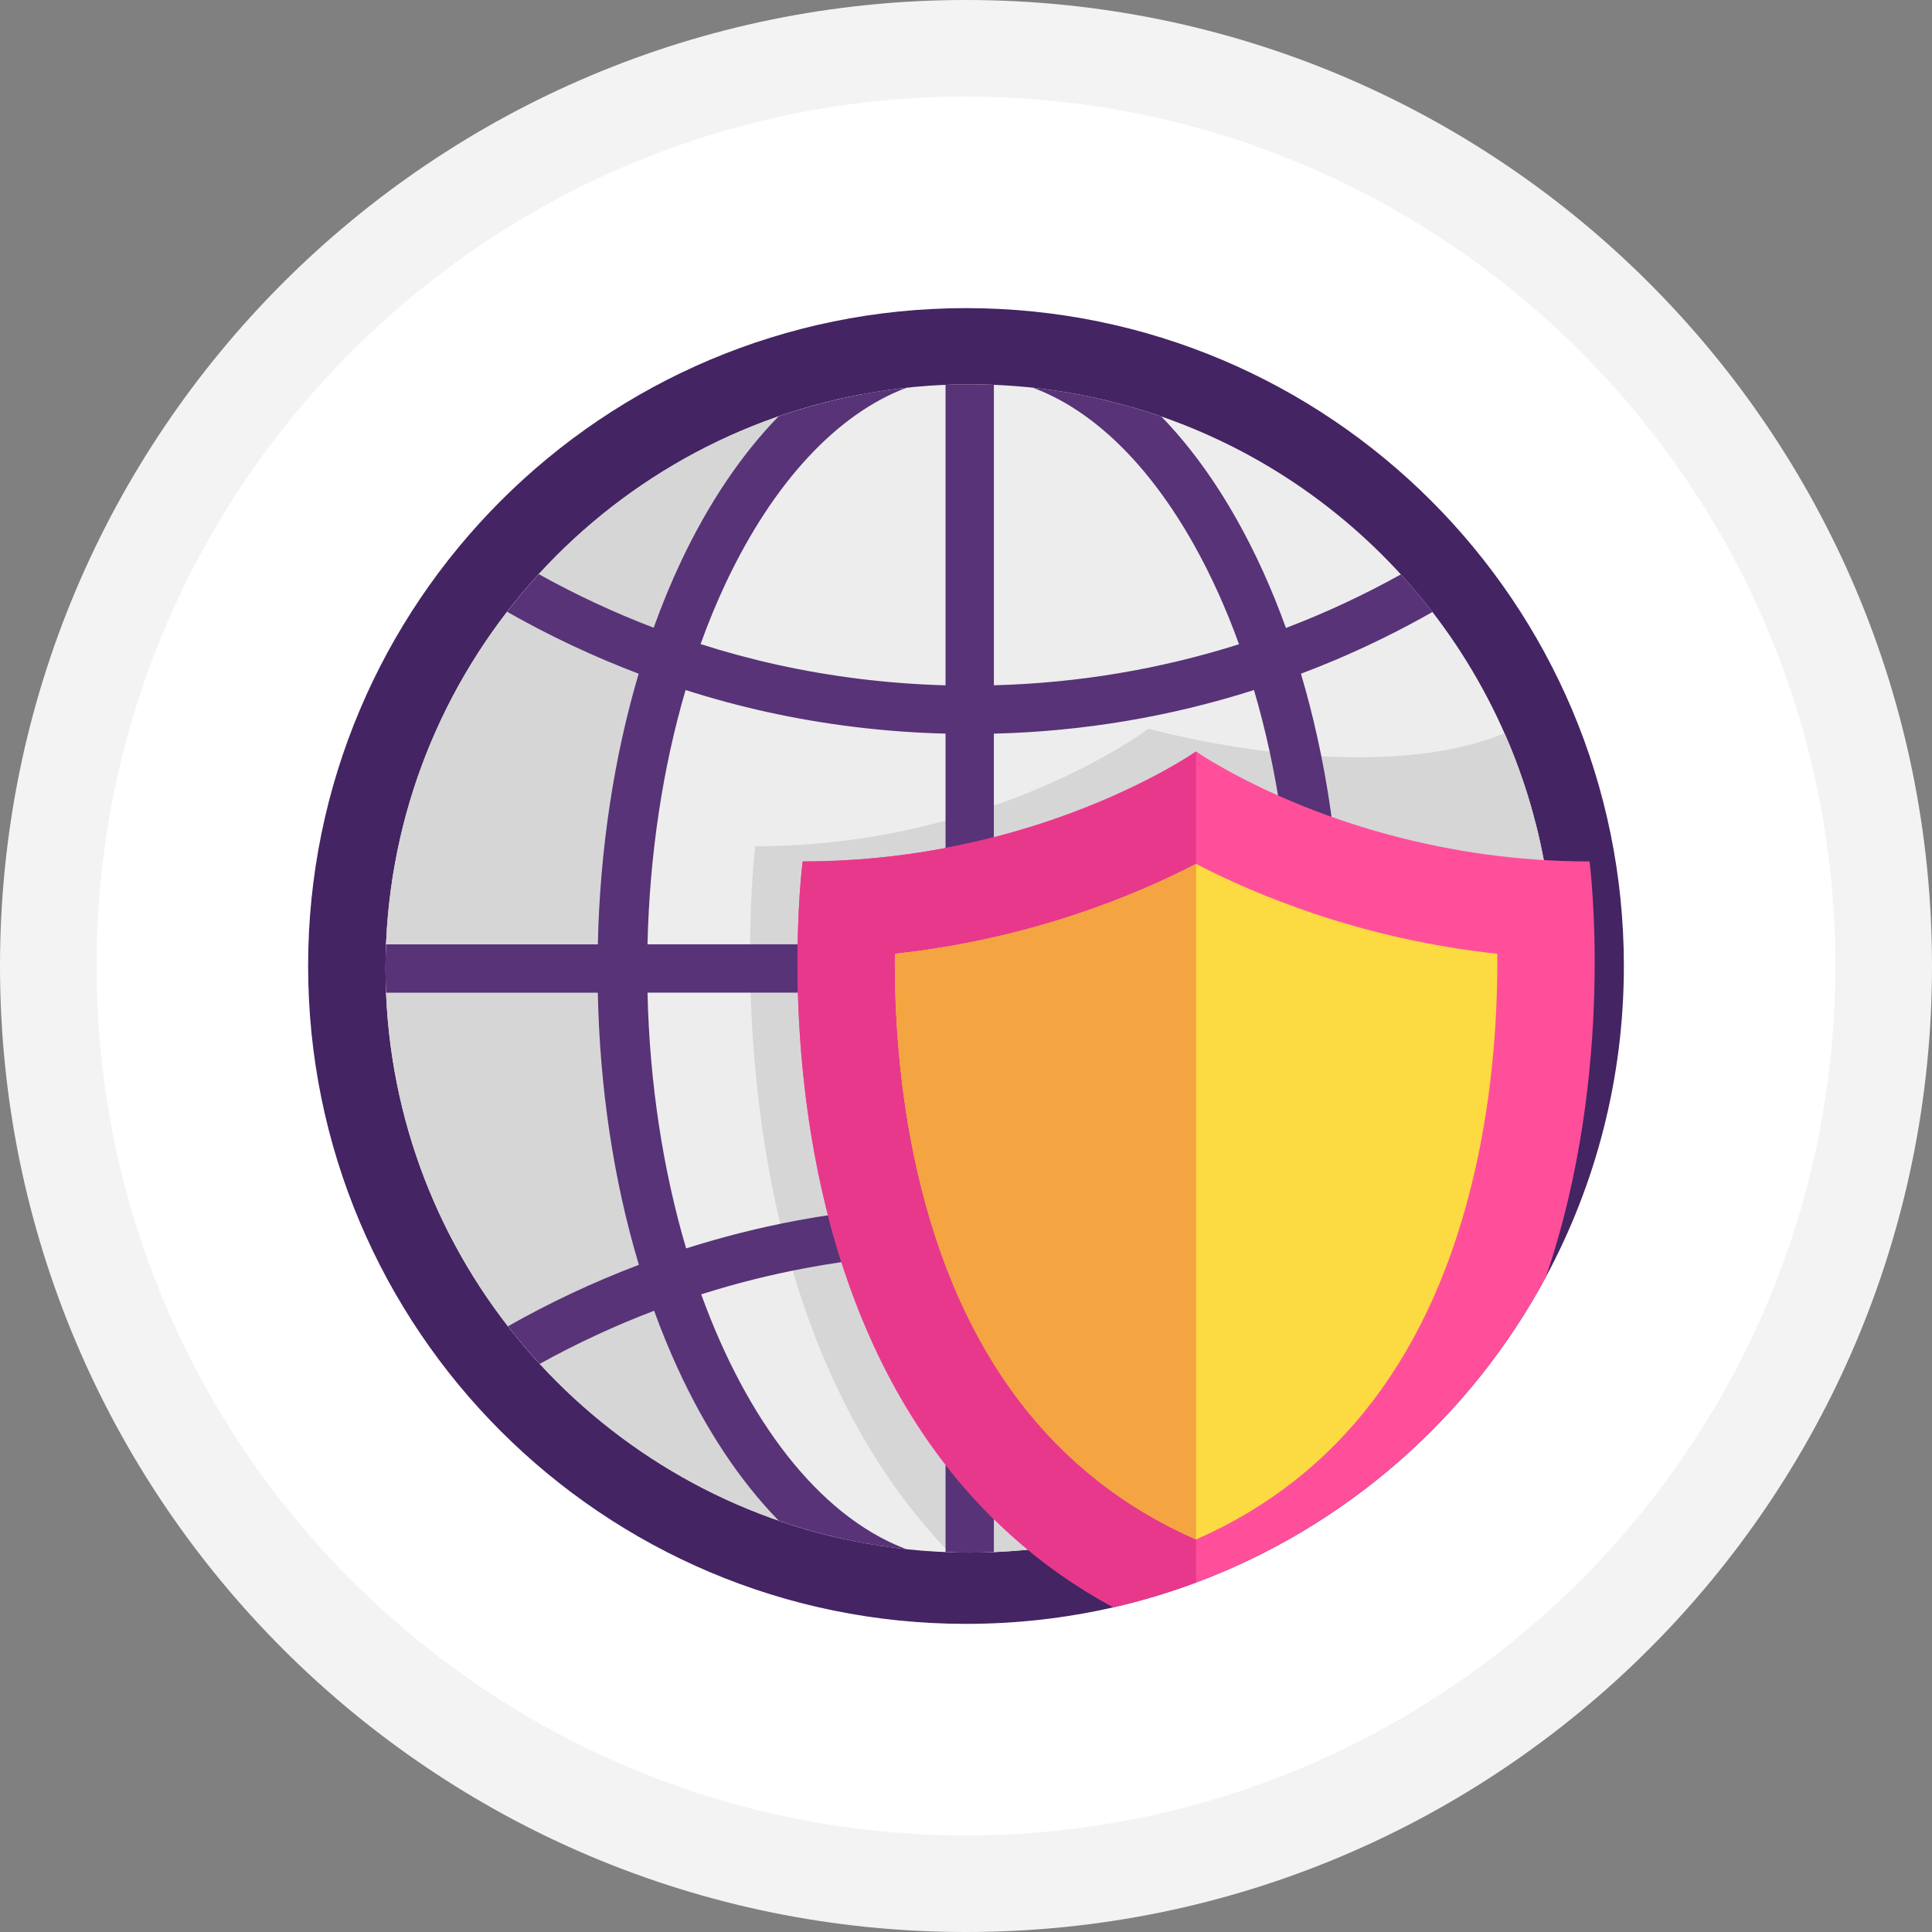
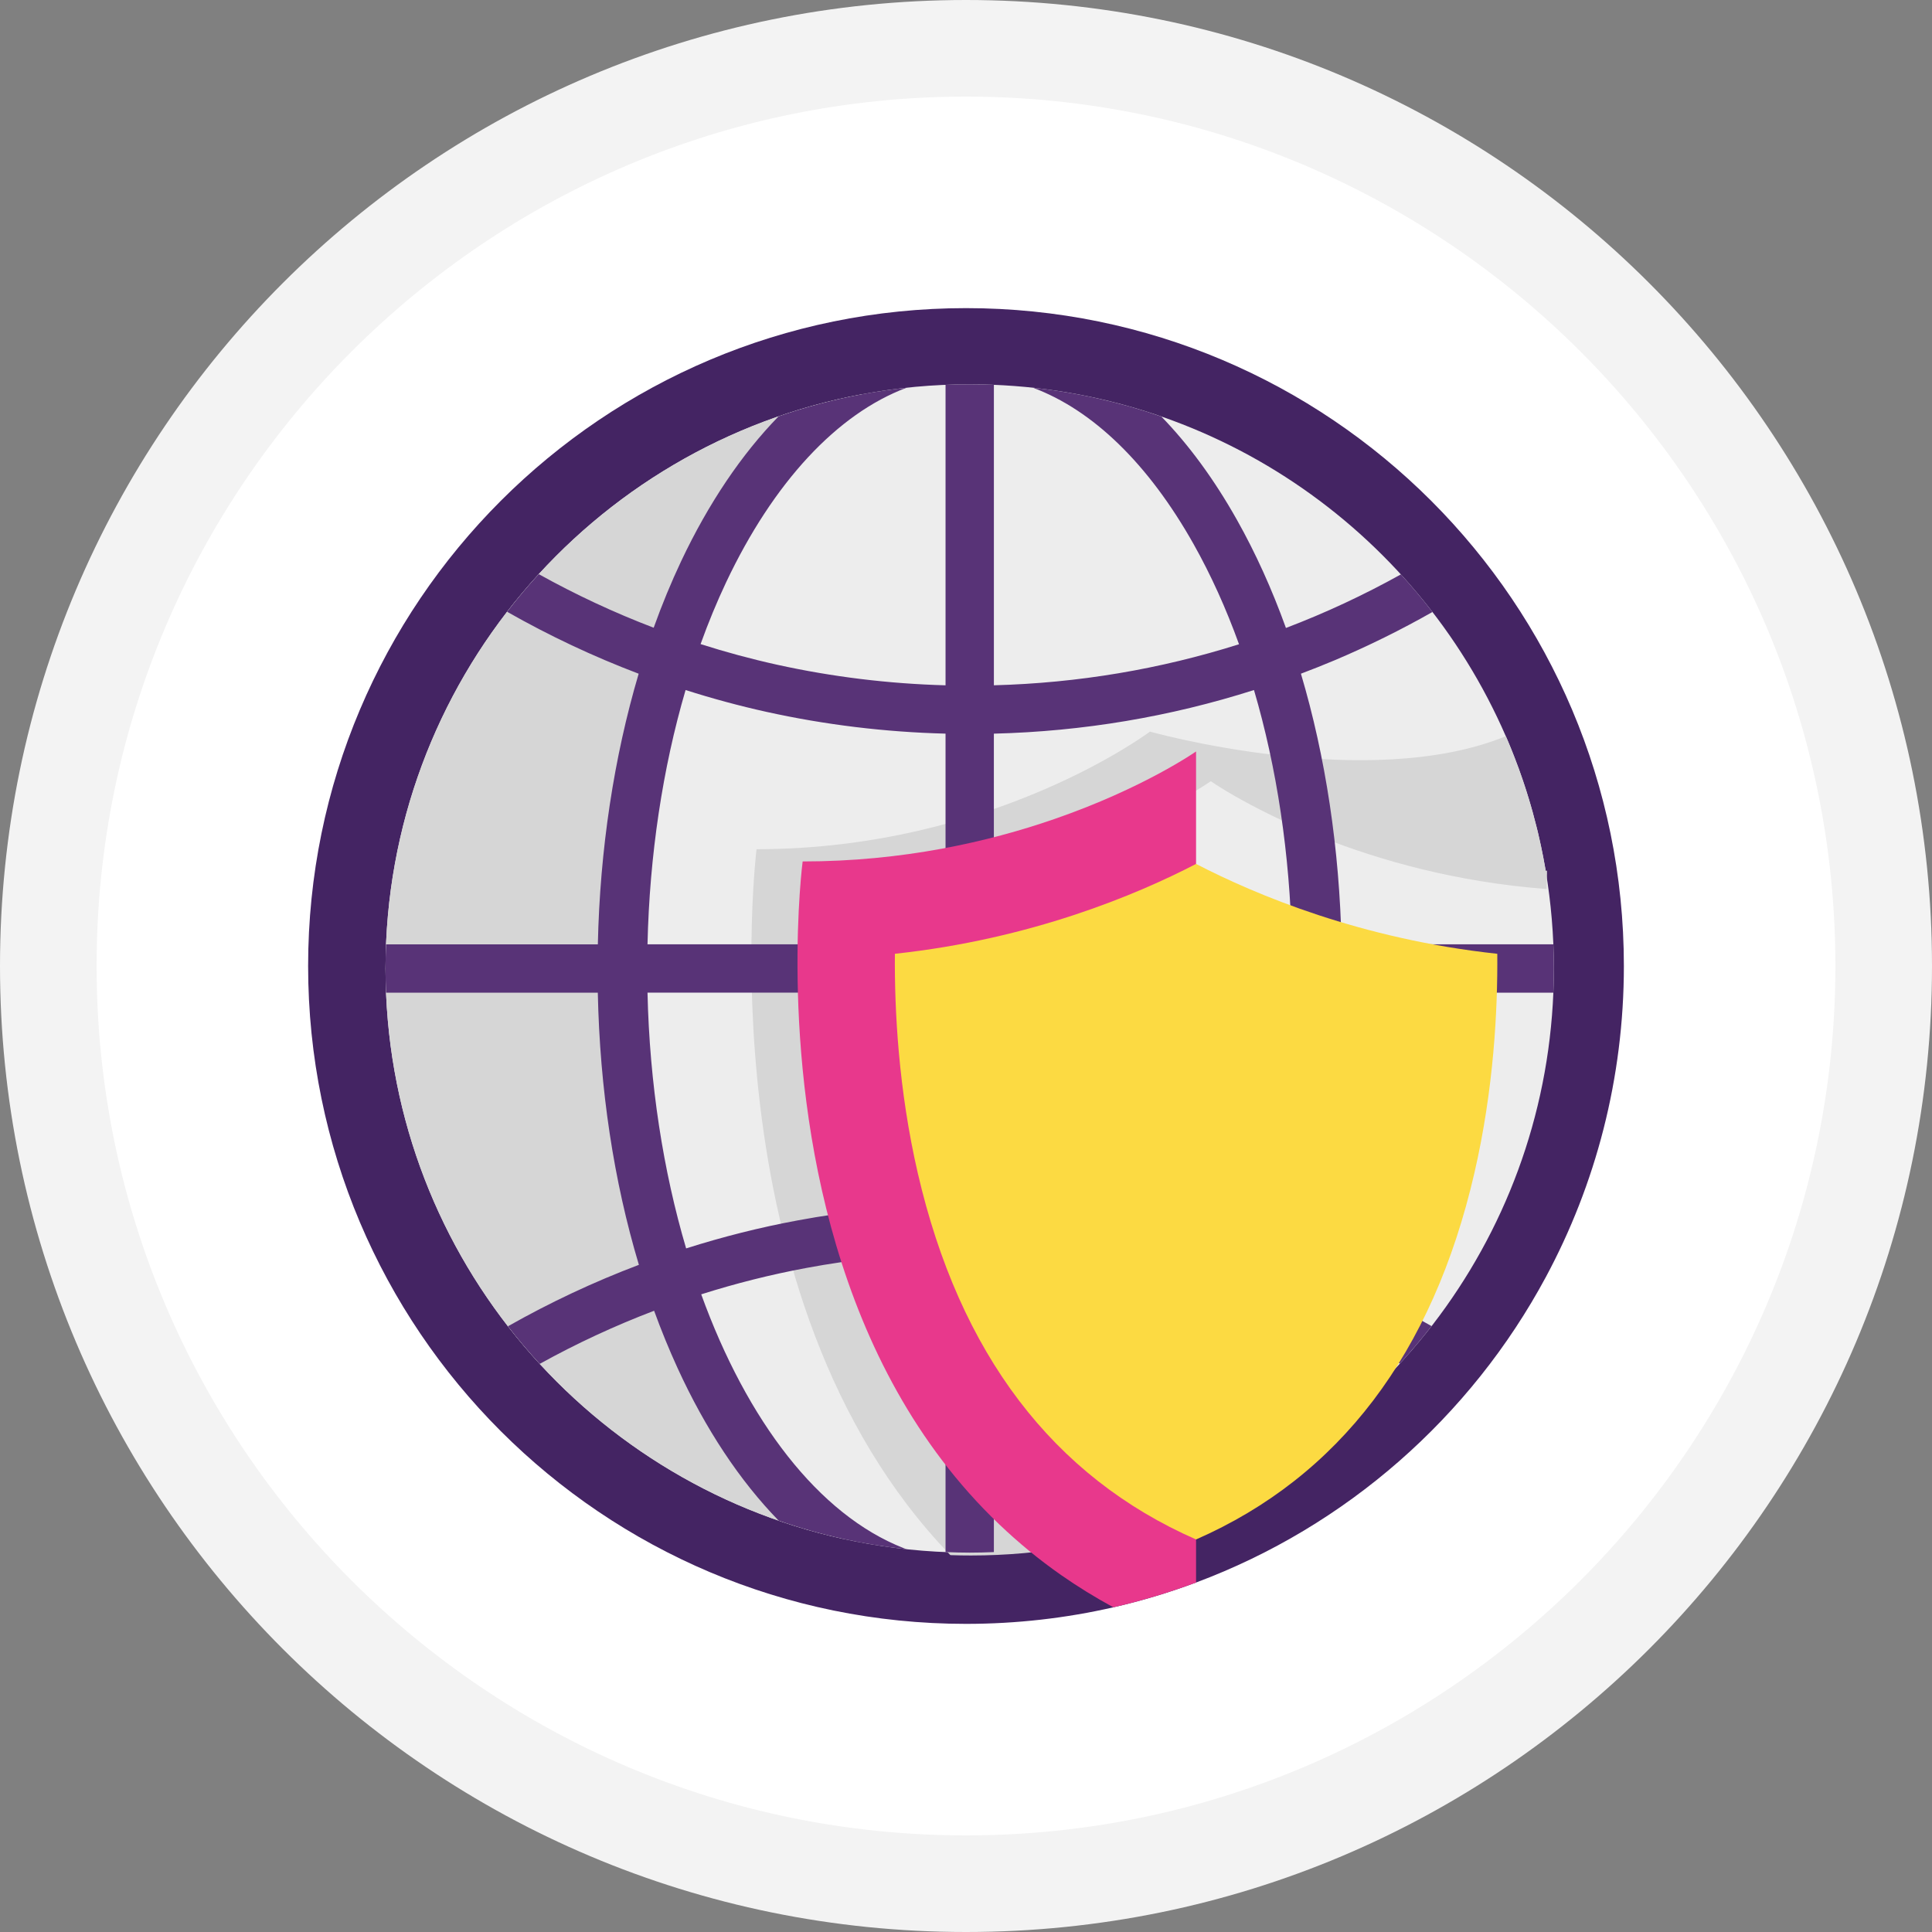
<svg xmlns="http://www.w3.org/2000/svg" id="Layer_1" x="0px" y="0px" width="200px" height="200px" viewBox="0 0 200 200" xml:space="preserve">
  <rect x="0" y="0" width="200" height="200" fill="#808080" stroke="none" />
  <g>
    <path fill="#FFFFFF" d="M100,195c-52.383,0-95-42.617-95-95C5,47.617,47.617,5,100,5s95,42.617,95,95  C195,152.382,152.383,195,100,195z" />
    <path fill="#F3F3F3" d="M100,10c49.626,0,90,40.374,90,90c0,49.625-40.374,90-90,90s-90-40.375-90-90C10,50.374,50.374,10,100,10   M100,0C44.771,0,0,44.771,0,100c0,55.228,44.771,100,100,100c55.229,0,100-44.771,100-100C200,44.771,155.229,0,100,0L100,0z" />
  </g>
  <g>
    <path fill="#442463" d="M168.103,100c0,11.647-2.924,22.61-8.077,32.198c-7.781,14.476-20.648,25.814-36.209,31.624  c-2.771,1.034-5.629,1.896-8.559,2.566c-4.903,1.122-10.012,1.714-15.258,1.714c-37.612,0-68.103-30.489-68.103-68.103  c0-37.612,30.49-68.102,68.103-68.102S168.103,62.388,168.103,100z" />
    <path fill="#EDEDED" d="M160.854,100.258c0,26.104-16.543,48.344-39.714,56.812c-6.474,2.366-13.465,3.655-20.756,3.655  c-0.697,0-1.393-0.011-2.085-0.036c-3.772-0.128-7.453-0.601-11.02-1.384c-27.096-5.985-47.368-30.149-47.368-59.047  c0-29.609,21.279-54.248,49.381-59.454c3.594-0.67,7.302-1.019,11.091-1.019c24.851,0,46.201,14.994,55.499,36.429  c0.045,0.103,0.09,0.205,0.133,0.308c0.028,0.068,0.057,0.131,0.085,0.198c0.097,0.226,0.188,0.451,0.282,0.679  c0.062,0.152,0.123,0.305,0.184,0.458c0.087,0.212,0.17,0.426,0.251,0.64c0.275,0.706,0.536,1.42,0.78,2.14  c0.072,0.209,0.143,0.415,0.209,0.624c0.069,0.208,0.139,0.419,0.206,0.631c0.094,0.294,0.186,0.592,0.275,0.889  c0.058,0.189,0.113,0.375,0.166,0.564c0.069,0.233,0.136,0.467,0.2,0.701c0.137,0.495,0.268,0.989,0.392,1.487  c0.048,0.186,0.092,0.375,0.14,0.561c0.014,0.07,0.03,0.136,0.047,0.201c0.048,0.199,0.092,0.396,0.136,0.598  c0.057,0.239,0.109,0.481,0.159,0.72c0.078,0.367,0.156,0.734,0.225,1.104c0.062,0.322,0.12,0.645,0.179,0.97  c0.027,0.153,0.055,0.309,0.08,0.465C160.564,93.437,160.854,96.815,160.854,100.258z" />
    <path fill="#D6D6D6" d="M78.04,150.064l9.239,9.239c-27.096-5.985-47.368-30.148-47.368-59.047  c0-29.608,21.279-54.248,49.381-59.454l-10.141,8.915l-8.061,13.064L65.81,83.906v26.963l3.614,21.682L78.04,150.064z" />
-     <path fill="#D6D6D6" d="M160.011,90.132c-0.025-0.149-0.053-0.301-0.08-0.448c-0.059-0.325-0.117-0.647-0.179-0.97  c-0.068-0.369-0.146-0.736-0.225-1.104c-0.05-0.238-0.103-0.48-0.159-0.72c-0.044-0.201-0.088-0.398-0.136-0.598  c-0.017-0.064-0.033-0.131-0.047-0.201c-0.048-0.186-0.092-0.375-0.14-0.561c-0.124-0.498-0.255-0.992-0.392-1.487  c-0.064-0.234-0.131-0.468-0.2-0.701c-0.053-0.189-0.108-0.375-0.166-0.564c-0.09-0.297-0.182-0.595-0.275-0.889  c-0.067-0.212-0.137-0.423-0.206-0.631c-0.066-0.209-0.137-0.415-0.209-0.624c-0.244-0.719-0.505-1.434-0.78-2.14  c-0.081-0.214-0.164-0.428-0.251-0.64c-0.061-0.153-0.122-0.306-0.184-0.458c-0.094-0.228-0.186-0.453-0.282-0.679  c-0.028-0.066-0.057-0.13-0.085-0.198c-0.043-0.103-0.088-0.205-0.133-0.308c-0.045-0.101-0.089-0.204-0.136-0.303  c-14.261,5.857-36.84-0.473-36.84-0.473s-16.2,12.172-40.726,12.172c0,0-5.688,46.398,20.053,73.064  c0.023,0,0.045,0.006,0.064,0.014c0.692,0.025,1.388,0.036,2.085,0.036c7.291,0,14.282-1.289,20.756-3.655  c-1.256-4.489-2.549-9.189-2.933-9.601c-8.027-8.625-28.345-8.328-30.982-18.396c-0.411-1.551-0.771-3.091-1.087-4.614  c-1.718-8.272-2.179-15.997-2.192-21.84c-0.003-1.757,0.035-3.344,0.091-4.723c0.156-3.723,0.445-5.938,0.445-5.938  c5.976,0,11.461-0.677,16.333-1.701c0.812-0.169,1.606-0.35,2.38-0.536c13.715-3.315,22.012-9.147,22.012-9.147  s2.297,1.612,6.466,3.625c1.477,0.712,3.188,1.474,5.117,2.229c5.885,2.318,13.79,4.596,23.183,5.304  c-0.008-0.194,0.003-0.758,0.039-1.581V90.132z" />
+     <path fill="#D6D6D6" d="M160.011,90.132c-0.025-0.149-0.053-0.301-0.08-0.448c-0.059-0.325-0.117-0.647-0.179-0.97  c-0.068-0.369-0.146-0.736-0.225-1.104c-0.05-0.238-0.103-0.48-0.159-0.72c-0.044-0.201-0.088-0.398-0.136-0.598  c-0.017-0.064-0.033-0.131-0.047-0.201c-0.048-0.186-0.092-0.375-0.14-0.561c-0.124-0.498-0.255-0.992-0.392-1.487  c-0.064-0.234-0.131-0.468-0.2-0.701c-0.053-0.189-0.108-0.375-0.166-0.564c-0.09-0.297-0.182-0.595-0.275-0.889  c-0.067-0.212-0.137-0.423-0.206-0.631c-0.066-0.209-0.137-0.415-0.209-0.624c-0.244-0.719-0.505-1.434-0.78-2.14  c-0.081-0.214-0.164-0.428-0.251-0.64c-0.061-0.153-0.122-0.306-0.184-0.458c-0.094-0.228-0.186-0.453-0.282-0.679  c-0.028-0.066-0.057-0.13-0.085-0.198c-0.043-0.103-0.088-0.205-0.133-0.308c-14.261,5.857-36.84-0.473-36.84-0.473s-16.2,12.172-40.726,12.172c0,0-5.688,46.398,20.053,73.064  c0.023,0,0.045,0.006,0.064,0.014c0.692,0.025,1.388,0.036,2.085,0.036c7.291,0,14.282-1.289,20.756-3.655  c-1.256-4.489-2.549-9.189-2.933-9.601c-8.027-8.625-28.345-8.328-30.982-18.396c-0.411-1.551-0.771-3.091-1.087-4.614  c-1.718-8.272-2.179-15.997-2.192-21.84c-0.003-1.757,0.035-3.344,0.091-4.723c0.156-3.723,0.445-5.938,0.445-5.938  c5.976,0,11.461-0.677,16.333-1.701c0.812-0.169,1.606-0.35,2.38-0.536c13.715-3.315,22.012-9.147,22.012-9.147  s2.297,1.612,6.466,3.625c1.477,0.712,3.188,1.474,5.117,2.229c5.885,2.318,13.79,4.596,23.183,5.304  c-0.008-0.194,0.003-0.758,0.039-1.581V90.132z" />
    <path fill="#583377" d="M66.138,130.935c-4.678,1.769-9.21,3.898-13.556,6.362c1.042,1.343,2.14,2.642,3.289,3.891  c3.81-2.109,7.768-3.948,11.842-5.499c0.739,2.03,1.546,4.005,2.419,5.914c2.908,6.359,6.474,11.709,10.475,15.813  c2.172,0.751,4.397,1.386,6.673,1.888c2.15,0.475,4.343,0.833,6.572,1.073c-0.107-0.041-0.213-0.078-0.319-0.121  c-8.793-3.452-16.208-13.188-20.943-26.267c3.569-1.132,7.213-2.051,10.917-2.737c4.702-0.877,9.526-1.381,14.375-1.511v30.93  c0.831,0.033,1.664,0.057,2.503,0.057c0.838,0,1.672-0.022,2.501-0.056v-30.933c8.71,0.23,17.214,1.671,25.322,4.231  c-1.327,3.646-2.877,7.068-4.643,10.208c-4.693,8.339-10.444,13.89-16.631,16.194c4.604-0.496,9.053-1.509,13.287-2.979  c2.837-2.925,5.467-6.501,7.825-10.693c1.913-3.4,3.59-7.104,5.019-11.045c4.074,1.545,8.031,3.389,11.851,5.505  c1.146-1.246,2.24-2.542,3.28-3.883c-3.238-1.834-6.586-3.488-10.042-4.951c-1.168-0.493-2.345-0.957-3.526-1.402  c2.58-8.631,4.041-18.209,4.25-28.164h21.921c0.034-0.831,0.056-1.664,0.056-2.503c0-0.838-0.021-1.672-0.056-2.501h-21.921  c-0.208-9.899-1.653-19.423-4.206-28.016c1.167-0.442,2.328-0.899,3.482-1.386c3.488-1.476,6.866-3.147,10.133-5.001  c-1.036-1.343-2.126-2.641-3.268-3.891c-3.835,2.132-7.809,3.988-11.899,5.544c-1.441-3.998-3.136-7.751-5.073-11.194  c-2.358-4.192-4.988-7.77-7.825-10.693c-4.234-1.47-8.683-2.483-13.287-2.98c6.187,2.305,11.938,7.856,16.631,16.195  c1.789,3.182,3.359,6.655,4.697,10.358c-8.125,2.571-16.646,4.017-25.376,4.248V39.841c-0.83-0.034-1.664-0.056-2.501-0.056  c-0.839,0-1.672,0.02-2.503,0.054v31.104c-5.881-0.159-11.737-0.874-17.441-2.132c-2.675-0.591-5.315-1.306-7.918-2.135  c0.801-2.225,1.685-4.365,2.646-6.401c4.888-10.336,11.495-17.45,18.682-20.137c-1.537,0.166-3.058,0.386-4.558,0.666  c-2.981,0.553-5.887,1.326-8.697,2.298c-3.816,3.915-7.236,8.969-10.077,14.976c-1.038,2.198-1.989,4.504-2.851,6.904  c-4.095-1.563-8.07-3.42-11.897-5.547c-1.146,1.251-2.237,2.55-3.275,3.895c4.364,2.482,8.918,4.63,13.618,6.412  c-2.556,8.629-4.014,18.208-4.226,28.016H39.964c-0.034,0.83-0.053,1.664-0.053,2.501c0,0.839,0.019,1.672,0.052,2.503h21.922  C62.093,112.737,63.539,122.277,66.138,130.935z M102.885,75.948c9.225-0.231,18.24-1.749,26.927-4.516  c2.37,8.056,3.717,17.001,3.922,26.323h-30.849V75.948z M102.885,102.759h30.849c-0.206,9.38-1.568,18.38-3.967,26.475  c-8.673-2.758-17.674-4.271-26.882-4.502V102.759z M70.971,71.432c2.757,0.878,5.556,1.638,8.391,2.264  c6.059,1.337,12.275,2.092,18.52,2.25v21.809H67.03C67.239,88.522,68.598,79.526,70.971,71.432z M97.881,102.759v21.975  c-5.156,0.132-10.288,0.666-15.29,1.599c-3.923,0.726-7.782,1.701-11.563,2.902c-2.367-8.01-3.784-17.025-3.998-26.476H97.881z" />
-     <path fill="#FF4F9B" d="M164.548,89.176c-1.946,0-3.839-0.073-5.68-0.203c-3.524-0.253-6.841-0.729-9.921-1.349  c-15.56-3.11-25.131-9.834-25.131-9.834s-5.398,3.792-14.677,7c-6.8,2.352-15.677,4.387-26.049,4.387  c0,0-2.546,19.413,3.475,39.735c3.011,10.173,8.17,20.572,16.865,28.878c1.962,1.874,4.099,3.642,6.44,5.276  c1.692,1.182,3.485,2.29,5.387,3.322c19.374-4.438,35.6-17.135,44.768-34.19C167.371,110.738,164.548,89.176,164.548,89.176z" />
    <path fill="#E8388C" d="M123.816,77.79v86.032c-2.771,1.034-5.629,1.896-8.559,2.566c-1.901-1.032-3.694-2.141-5.387-3.322  c-2.342-1.635-4.479-3.402-6.44-5.276c-8.695-8.306-13.854-18.705-16.865-28.878c-6.021-20.322-3.475-39.735-3.475-39.735  c10.372,0,19.249-2.035,26.049-4.387C118.418,81.582,123.816,77.79,123.816,77.79z" />
    <path fill="#FCDA42" d="M152.628,121.433c-4.319,18.698-14.004,31.44-28.812,37.931c-14.805-6.49-24.489-19.232-28.809-37.931  c-2.001-8.667-2.418-16.901-2.368-22.697c14.065-1.517,24.962-6.082,31.177-9.303c6.221,3.221,17.114,7.786,31.183,9.303  C155.047,104.53,154.632,112.763,152.628,121.433z" />
-     <path fill="#F4A441" d="M123.816,89.433v69.931c-14.805-6.49-24.489-19.232-28.809-37.931c-2.001-8.667-2.418-16.901-2.368-22.697  C106.705,97.219,117.602,92.654,123.816,89.433z" />
  </g>
</svg>